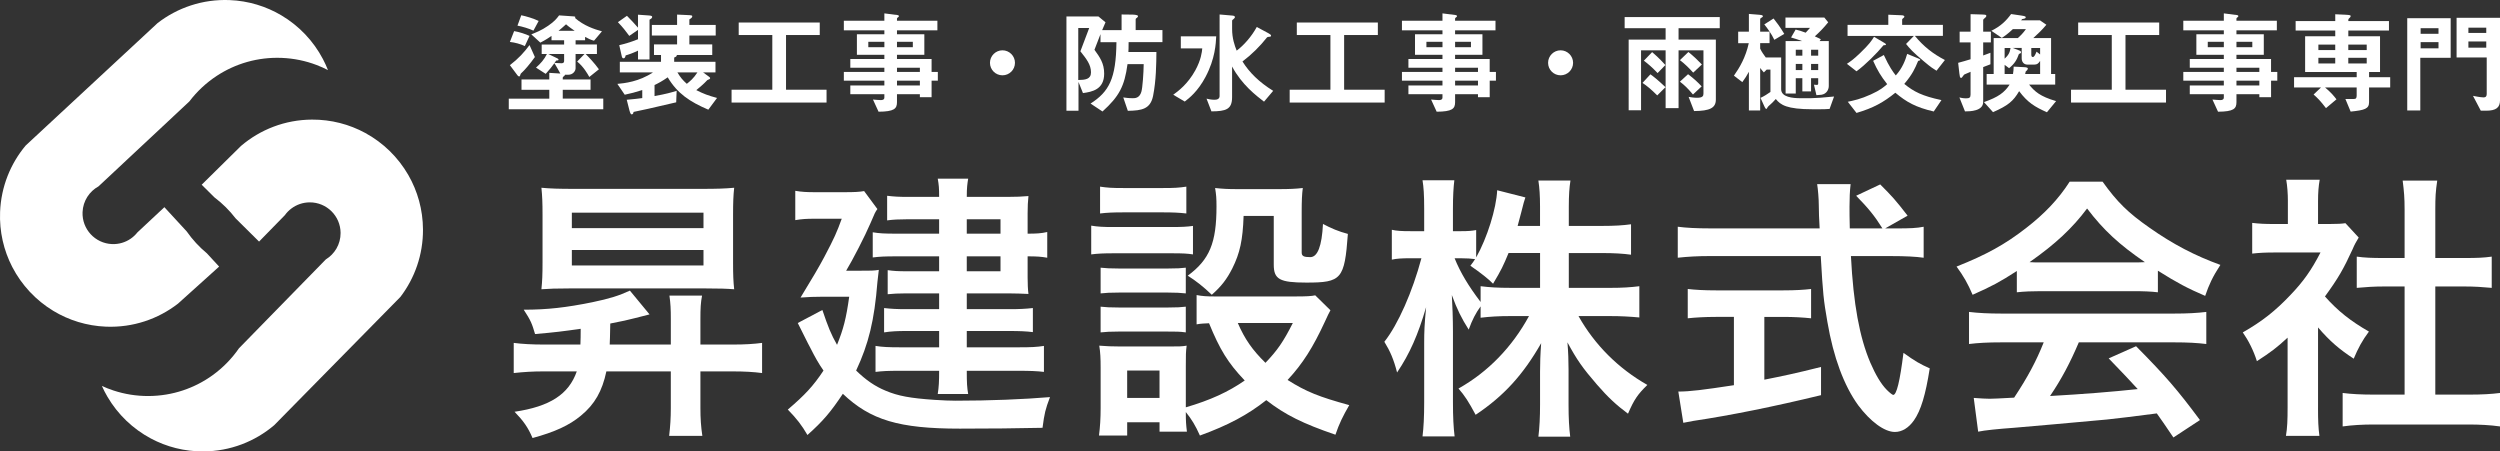
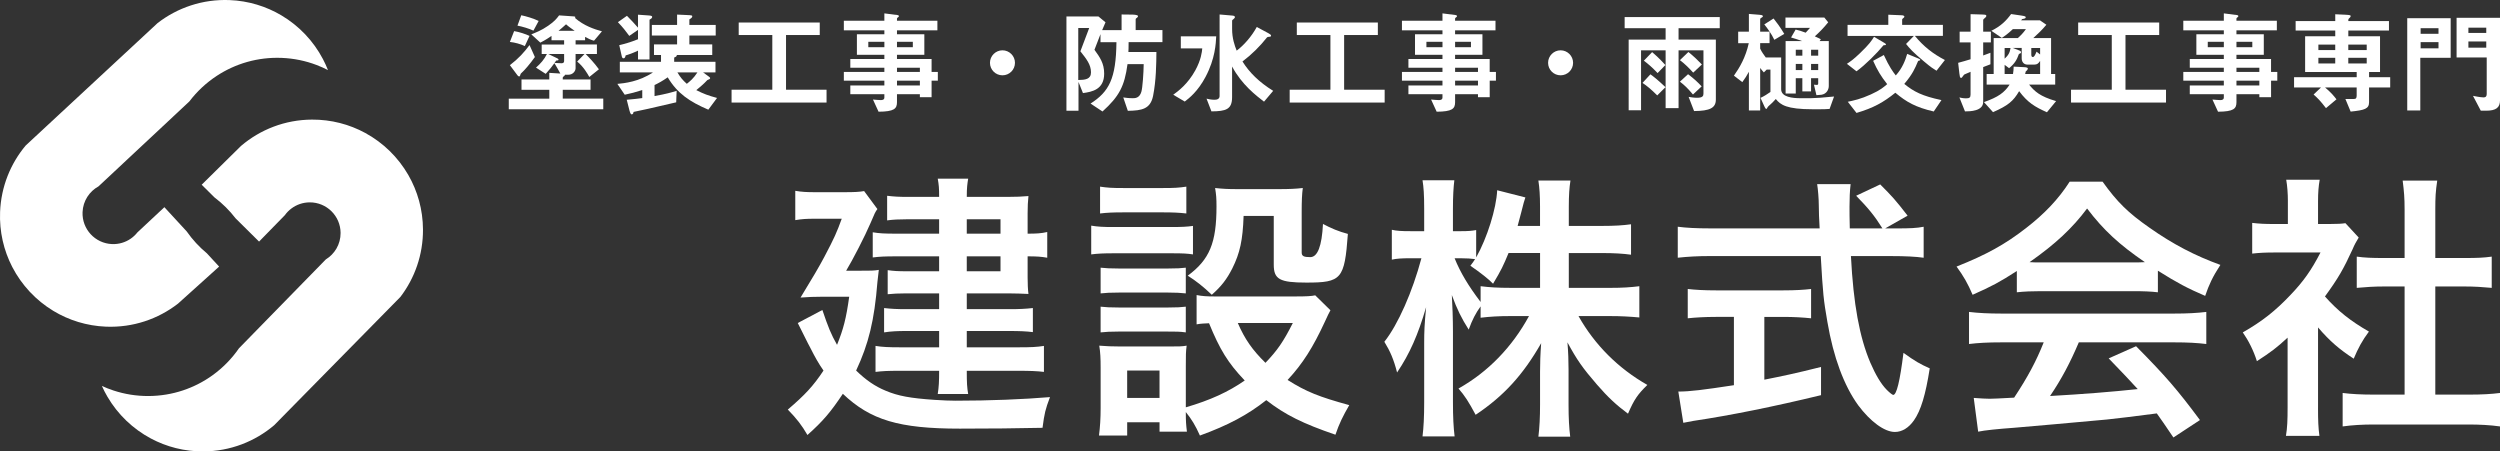
<svg xmlns="http://www.w3.org/2000/svg" id="_レイヤー_2" viewBox="0 0 1799.53 324.93">
  <rect x="0" y="0" width="1799.53" height="324.93" fill="#333333" stroke="none" />
  <defs>
    <style>.cls-1{fill:#fff;stroke-width:0px;}</style>
  </defs>
  <g id="_レイヤー_1-2">
    <path class="cls-1" d="M236.09,50.46c-2.66-1.38-5.41-2.61-8.24-3.68-7.82-2.98-16.25-4.76-25.08-5.11-17.25-.69-33.43,4.17-46.83,12.99h0c-7.55,4.97-14.21,11.2-19.67,18.39h0s-15.66,14.64-15.66,14.64l-29.51,27.58-2.13,2-18.07,16.89c-3.23,1.78-5.99,4.35-7.99,7.46-2.06,3.21-3.31,6.98-3.48,11.07-.49,12.22,9.01,22.51,21.23,23,4.94.2,9.57-1.24,13.36-3.83,1.85-1.27,3.52-2.82,4.91-4.59h0s19.4-18.14,19.4-18.14l16.07,17.44h0c4.12,5.9,9.02,11.21,14.55,15.79l3.81,4.14,4.97,5.39-20.82,18.76-8.75,7.88c-14.28,11.09-32.4,17.38-51.87,16.6-13.87-.56-26.77-4.64-37.86-11.34-12.59-7.61-22.86-18.59-29.61-31.65C2.71,180.31-.51,166.79.06,152.53c.73-18.24,7.55-34.8,18.43-47.79l14.67-13.62,17.08-15.85,52.77-48.98,10.39-9.65C127.69,5.57,145.8-.71,165.26.06c13.64.55,26.34,4.5,37.31,11.01,12.66,7.51,23.02,18.41,29.86,31.41,1.36,2.58,2.58,5.24,3.65,7.97Z" />
    <path class="cls-1" d="M73.31,277.79c2.72,1.25,5.52,2.36,8.4,3.3,7.95,2.62,16.45,4.02,25.28,3.97,17.26-.09,33.21-5.68,46.2-15.09h0c7.31-5.31,13.69-11.83,18.82-19.26h0s14.98-15.34,14.98-15.34l28.23-28.88,2.04-2.09,17.29-17.69c3.15-1.92,5.78-4.62,7.64-7.82,1.91-3.3,2.99-7.13,2.97-11.21-.06-12.23-10.02-22.08-22.25-22.02-4.95.03-9.5,1.67-13.18,4.43-1.8,1.35-3.39,2.97-4.7,4.81h0s-18.56,18.99-18.56,18.99l-16.85-16.69h0c-4.38-5.71-9.52-10.79-15.25-15.12l-3.99-3.96-5.21-5.16,19.95-19.68,8.39-8.27c13.76-11.72,31.58-18.83,51.06-18.93,13.88-.07,26.95,3.42,38.34,9.61,12.92,7.03,23.68,17.54,31.01,30.28,6.64,11.54,10.47,24.91,10.55,39.17.1,18.25-5.97,35.1-16.25,48.57l-14.04,14.27-16.34,16.61-50.5,51.32-9.94,10.11c-13.76,11.7-31.56,18.8-51.04,18.9-13.65.07-26.52-3.3-37.77-9.31-12.99-6.92-23.83-17.35-31.25-30.03-1.48-2.51-2.82-5.11-4.01-7.8Z" />
-     <path class="cls-1" d="M417.79,248.02q.2-4.78.2-11.35c-12.54,1.79-18.71,2.59-32.85,3.78-2.19-7.56-3.19-9.95-8.16-17.52,17.12,0,30.66-1.59,49.37-5.38,12.54-2.59,19.31-4.78,27.07-8.36l14.13,17.12q-2.99.8-10.15,2.59c-6.17,1.59-8.96,2.19-18.12,3.98-.2,9.56-.2,11.15-.4,15.13h43.99v-18.51c0-6.97-.2-11.15-1-16.72h23.49c-1,4.98-1.19,9.36-1.19,16.92v18.31h23.29c8.76,0,15.13-.4,21.1-1.19v21.7c-5.97-.8-12.74-1.19-21.3-1.19h-23.09v26.28c0,7.57.4,13.54,1.39,20.11h-23.89c.8-6.97,1.19-12.74,1.19-19.91v-26.48h-46.38c-2.99,14.13-8.36,23.69-18.31,31.85-8.36,6.97-18.71,11.74-34.84,16.12-3.18-7.57-6.57-12.34-12.94-18.91,25.48-3.78,39.02-12.54,44.79-29.06h-23.89c-7.56,0-14.33.4-21.5,1.19v-21.7c5.97.8,13.54,1.19,21.5,1.19h26.48ZM410.03,207.61c-9.36,0-15.13.2-20.31.6.6-5.97.8-10.35.8-19.51v-33.84c0-9.36-.2-13.54-.8-19.71,6.37.6,12.34.8,23.69.8h91.37c11.55,0,17.12-.2,23.69-.8-.6,5.57-.8,10.35-.8,19.71v33.84c0,9.36.2,13.93.8,19.51-5.18-.4-10.55-.6-20.7-.6h-97.74ZM411.62,164.21h94.76v-11.15h-94.76v11.15ZM411.62,191.09h94.76v-11.15h-94.76v11.15Z" />
    <path class="cls-1" d="M618.25,194.87c8.96,0,10.55,0,14.33-.6-.4,3.58-.6,5.18-1,8.76-2.19,27.67-6.37,44.59-15.33,63.7,6.97,6.77,13.54,11.35,21.3,14.53,8.96,3.78,17.72,5.38,35.24,6.57,5.18.4,12.14.6,15.13.6,24.29,0,48.97-1,67.88-2.59-3.38,8.96-3.98,11.55-5.38,22.1-18.71.4-37.82.6-59.52.6-43.8,0-64.3-6.17-84.21-25.08-8.76,13.14-14.13,19.51-25.48,29.66-4.18-7.17-7.56-11.55-14.13-18.31,12.34-10.55,18.31-16.92,25.68-28.07-3.58-5.18-6.17-9.75-9.56-16.52-.4-.8-2.19-3.98-4.58-8.96-.99-1.79-2.39-4.98-4.38-8.76l17.72-9.36c4.18,12.34,6.17,17.32,10.55,25.08,4.58-11.35,6.57-18.91,8.76-34.64h-18.91c-5.57,0-11.35.2-16.12.6q12.34-20.11,17.12-29.26c7.37-13.93,8.96-17.72,12.54-27.47h-19.91c-5.37,0-8.76.2-13.54,1v-21.1c4.58.8,8.36.99,14.13.99h21.1c7.56,0,10.95-.2,14.33-.8l9.56,12.94c-1.59,2.19-1.79,2.59-4.98,10.15-3.98,9.36-12.94,26.68-17.52,34.24h9.16ZM675.99,157.84h-23.29c-5.37,0-9.95.2-14.13.8v-17.72c4.98.6,8.36.8,15.33.8h22.1c0-6.37-.2-8.56-1-13.14h21.9c-.6,3.78-1,6.37-1,13.14h29.26c6.17,0,10.75-.2,15.13-.6-.4,3.78-.6,7.57-.6,12.54v14.53c6.37,0,9.75-.2,14.13-1.19v18.51c-4.38-.8-7.76-1-14.13-1v15.13c0,4.58.2,8.96.6,11.94-5.18-.2-8.76-.4-13.93-.4h-30.46v11.35h30.86c6.97,0,11.15-.2,16.72-.8v17.32c-4.78-.6-9.75-.8-16.92-.8h-30.66v11.74h37.82c8.36,0,12.74-.2,17.72-1v18.71c-4.78-.6-10.35-.8-17.72-.8h-37.82c0,8.96.2,11.94,1,16.72h-21.9c.8-5.18,1-8.96,1-16.72h-28.67c-8.36,0-12.14.2-17.12.8v-18.71c4.58.8,9.95,1,17.32,1h28.47v-11.74h-23.69c-5.97,0-10.95.2-15.93,1v-17.52c5.18.6,9.36.8,15.93.8h23.69v-11.35h-24.29c-5.37,0-8.36.2-12.74.6v-17.32c4.18.6,7.17.8,13.93.8h23.09v-10.75h-30.66c-8.56,0-12.14.2-17.12.8v-18.12c4.98.8,7.76,1,17.92,1h29.86v-10.35ZM720.18,168.19v-10.35h-24.29v10.35h24.29ZM695.89,195.27h24.29v-10.75h-24.29v10.75Z" />
    <path class="cls-1" d="M785.47,162.42c4.78.8,8.56,1,16.12,1h41.01c8.36,0,11.74-.2,16.12-.8v20.5c-4.18-.6-6.77-.8-15.13-.8h-42c-7.17,0-11.35.2-16.12.8v-20.7ZM957.67,223.34q-1.19,1.99-3.98,8.16c-8.56,18.51-15.93,30.26-26.87,42,13.54,8.56,22.69,12.14,44.39,18.11-4.58,7.96-7.17,13.14-9.95,21.3-23.29-7.96-36.23-14.33-49.77-24.88-13.34,10.55-27.47,18.11-47.78,25.48-3.18-7.17-5.97-11.74-10.15-16.92,0,6.77.2,9.16.8,14.13h-19.71v-6.77h-23.29v9.56h-20.3c.8-6.17,1.19-12.54,1.19-19.71v-29.26c0-6.37-.2-10.95-.99-15.73,4.98.4,9.16.6,15.33.6h34.24c7.76,0,9.95,0,13.34-.6-.6,4.38-.6,6.97-.6,14.53v29.86c17.72-5.18,30.66-11.15,42.4-19.31-12.14-12.74-17.92-22.3-25.68-41.21-3.98.2-5.77.2-8.96.8v-21.1c3.98.8,7.56,1,12.74,1h58.72c7.56,0,11.15-.2,13.93-.8l10.95,10.75ZM791.84,134.35c5.38.8,8.56,1,16.72,1h28.67c8.16,0,11.35-.2,16.72-1v19.31c-5.37-.6-9.56-.8-16.72-.8h-28.67c-7.17,0-11.74.2-16.72.8v-19.31ZM792.24,192.68c3.78.4,6.77.6,13.14.6h35.43c6.57,0,9.16-.2,12.74-.6v18.51c-4.38-.4-6.77-.6-12.74-.6h-35.43c-6.37,0-9.16.2-13.14.6v-18.51ZM792.24,220.75c3.78.4,6.77.6,13.14.6h35.43c6.57,0,9.16-.2,12.74-.6v18.51c-4.58-.6-6.57-.6-13.14-.6h-35.24c-6.17,0-8.76.2-12.94.6v-18.51ZM811.35,286.44h23.29v-19.71h-23.29v19.71ZM895.16,155.45c-.6,17.32-2.59,26.68-8.16,37.82-3.98,7.76-7.76,12.74-14.73,18.91-5.77-5.57-11.55-10.15-17.32-13.74,15.73-11.55,20.7-23.69,20.7-49.77,0-6.17-.2-8.16-.99-13.34,5.18.6,9.56.8,15.73.8h30.46c6.97,0,11.74-.2,16.92-.8-.6,4.38-.8,9.56-.8,16.92v29.46c0,2.59,1.39,3.38,6.17,3.38q7.96,0,9.16-23.89c5.97,3.18,11.15,5.37,17.92,7.17-2.39,32.65-4.58,35.04-29.86,35.04-19.31,0-23.49-2.39-23.49-12.94v-35.04h-21.7ZM890.98,232.49c4.98,11.55,10.55,19.51,19.91,28.67,8.56-8.96,12.74-14.93,19.71-28.67h-39.61Z" />
    <path class="cls-1" d="M1129.26,207.21h29.46c9.16,0,14.93-.4,21.3-1.19v22.49c-6.57-.6-12.94-1-21.5-1h-22.3c11.74,20.9,28.87,37.82,49.57,49.57-6.97,6.77-9.56,10.55-13.93,20.7-8.36-6.17-14.53-11.94-22.3-20.9-10.35-11.94-14.53-17.92-21.3-30.46.6,6.77.8,13.93.8,19.71v25.08c0,9.76.4,16.72,1.19,23.09h-22.89c.8-6.57,1.19-13.93,1.19-23.09v-23.69c0-5.57.2-12.74.8-20.5-12.94,22.69-26.87,38.02-47.18,51.56-4.98-9.36-7.96-13.93-12.34-18.91,21.3-11.94,38.62-29.86,50.76-52.16h-13.14c-8.76,0-15.13.4-21.7,1.19v-8.16c-3.58,4.98-5.97,9.56-8.56,16.72-5.18-8.16-8.36-14.53-12.14-24.88.4,6.57.8,17.52.8,26.28v50.96c0,10.55.4,18.11,1.19,24.49h-23.09c.8-6.57,1.19-14.13,1.19-24.49v-42.8c0-7.96.2-13.14,1.39-25.68-5.77,19.71-11.74,33.44-20.9,46.98-2.39-9.36-4.98-15.33-9.16-22.1,9.95-12.54,20.31-36.23,26.68-60.12h-7.96c-5.97,0-9.75.2-13.34,1v-21.5c3.38.8,6.97,1,13.34,1h9.95v-16.12c0-10.35-.4-15.53-1.19-20.5h22.89c-.6,5.18-1,11.15-1,20.5v16.12h5.97c4.98,0,7.37-.2,10.75-.8v19.71c7.96-14.13,14.53-35.23,15.13-48.37l20.3,5.18c-.8,2.19-1.39,4.38-2.99,10.75-1.19,4.58-1.59,5.97-2.59,9.76h16.12v-13.74c0-8.36-.4-13.74-1.19-18.91h23.09c-.8,4.98-1.19,10.55-1.19,18.91v13.74h23.49c9.75,0,15.53-.4,21.3-1.19v21.9c-5.77-.8-12.34-1.19-21.3-1.19h-23.49v25.08ZM1085.87,182.13c-3.78,9.16-5.18,12.14-11.15,22.1q-4.78-4.98-16.32-12.94c1.79-2.39,2.39-3.18,3.38-4.78-2.79-.4-6.17-.6-9.75-.6h-4.98c4.18,10.35,9.95,19.91,18.71,31.45v-11.35c6.37.8,12.14,1.19,21.7,1.19h21.1v-25.08h-22.69Z" />
    <path class="cls-1" d="M1365.36,164.41c9.36,0,14.33-.2,19.31-1.19v22.3c-5.57-.8-13.34-1.19-23.29-1.19h-29.06c1.79,34.64,6.17,58.33,13.93,76.64,3.78,8.76,7.76,15.53,11.94,19.71,1.99,1.99,3.98,3.58,4.58,3.58,2.39,0,4.78-9.56,7.37-30.26,8.36,5.97,11.74,7.96,18.91,11.15-2.99,19.11-6.37,30.26-11.35,37.42-3.78,5.37-8.56,8.36-13.74,8.36-7.57,0-17.72-7.56-26.48-19.31-10.15-14.13-17.72-34.24-22.1-59.92-2.79-16.12-3.18-19.71-4.78-47.38h-79.63c-8.76,0-15.93.4-23.29,1.19v-22.3c6.17.8,13.54,1.19,23.29,1.19h78.83q-.6-10.35-.6-16.32c0-4.98-.6-11.94-1.19-15.53h24.09c-.6,4.98-.8,10.35-.8,16.12,0,3.38,0,9.16.2,15.73h23.49c-5.57-8.96-10.15-14.53-18.91-23.49l17.32-8.16c8.56,8.56,10.95,11.15,19.71,22.49l-16.12,9.16h8.36ZM1234.97,228.11c-7.57,0-14.53.4-20.11,1v-21.1c4.98.6,11.74,1,20.5,1h48.17c8.76,0,15.13-.4,20.11-1v21.1c-5.77-.6-12.34-1-19.91-1h-13.74v45.19c13.93-2.79,21.7-4.38,40.81-9.16v20.3c-33.64,8.16-65.1,14.53-91.77,18.51-1.79.4-3.98.8-7.37,1.39l-3.58-22.49c8.36,0,17.72-1.19,40.01-4.58v-49.17h-13.14Z" />
    <path class="cls-1" d="M1451.75,195.07c-12.34,7.96-17.92,10.95-31.85,17.12-3.38-7.96-6.57-13.54-11.55-20.31,21.5-8.56,34.84-15.92,49.97-27.67,13.14-10.15,23.29-20.7,31.45-33.44h23.69c10.55,14.73,18.51,22.49,33.64,33.04,16.92,11.95,33.04,20.31,51.16,26.87-5.57,8.56-8.16,14.13-10.95,22.3-12.54-5.38-20.11-9.36-34.04-18.12v15.53c-5.18-.6-10.35-.8-17.92-.8h-66.49c-5.77,0-11.74.2-17.12.8v-15.33ZM1440.81,246.43c-10.15,0-16.92.4-23.49,1.19v-23.09c6.57.8,14.13,1.19,23.49,1.19h124.02c9.75,0,16.72-.4,23.29-1.19v23.09c-6.57-.8-13.34-1.19-23.29-1.19h-68.48c-6.17,14.53-12.34,26.28-20.7,38.62q35.24-1.99,63.1-4.98c-6.37-6.97-9.75-10.55-20.9-22.1l19.71-8.76c21.3,21.5,29.86,31.45,45.99,53.15l-19.11,12.54c-6.57-9.76-8.56-12.54-11.94-17.32-16.52,2.19-28.47,3.58-35.83,4.38-19.71,1.79-59.12,5.37-67.09,5.97-11.15.8-21.1,1.79-25.68,2.79l-3.18-24.29c5.37.4,8.76.6,11.55.6,1.39,0,7.37-.2,17.52-.8,9.76-14.73,15.93-26.28,21.3-39.81h-30.26ZM1535.16,188.9c3.18,0,4.98,0,8.76-.2-18.31-12.54-29.66-22.89-41.61-38.62-10.55,14.13-22.89,25.68-41.41,38.62,3.38.2,4.58.2,8.16.2h66.09Z" />
    <path class="cls-1" d="M1668.54,293.41c0,9.36.2,14.33,1,20.31h-24.09c1-5.97,1.19-11.35,1.19-20.7v-49.97c-7.76,7.17-11.94,10.35-22.1,16.92-2.39-7.56-5.97-14.73-10.15-20.7,13.93-7.96,23.49-15.53,34.24-26.87,9.36-9.76,15.13-17.92,21.7-30.66h-32.45c-7.17,0-11.35.2-16.72.8v-22.1c4.98.6,9.16.8,15.73.8h9.95v-16.72c0-5.18-.4-10.55-1.19-15.13h24.09c-.8,4.58-1.19,8.96-1.19,15.53v16.32h8.16c6.17,0,8.96-.2,11.55-.6l9.56,10.35c-1.79,2.99-2.99,4.98-4.38,8.36-6.57,14.33-10.35,20.9-19.91,34.04,9.36,10.55,18.51,17.72,31.65,25.28-4.78,6.37-7.76,11.94-10.95,19.51-10.35-6.77-17.12-12.54-25.68-22.49v57.73ZM1752.95,284.05h23.89c9.95,0,16.52-.4,22.69-1.19v24.09c-6.97-1-14.73-1.39-22.69-1.39h-68.08c-7.96,0-15.53.4-22.49,1.39v-24.09c6.37.8,13.34,1.19,22.89,1.19h21.7v-77.84h-14.93c-6.77,0-13.14.4-19.51,1v-22.49c5.77.8,10.95,1,19.51,1h14.93v-35.04c0-8.16-.4-12.94-1.39-20.7h24.88c-1.19,7.96-1.39,12.14-1.39,20.7v35.04h21.1c8.96,0,13.93-.2,19.51-1v22.49c-6.37-.6-12.54-1-19.51-1h-21.1v77.84Z" />
    <path class="cls-1" d="M366.22,78.64v-7.63h29.17v-6.35h-20.01v-7.47h20.01v-4.74l7.95.48c-1.04-1.85-3.21-5.87-4.26-7.47-1.53,2.17-3.7,4.9-6.27,7.71l-6.99-4.5c3.21-2.81,5.95-5.87,7.87-9.8h-3.78v-6.83h16.15v-3.05h-9.08v-3.13c-1.53,1.04-4.34,2.97-8.03,4.82l-6.51-5.95c3.13-1.29,7.15-2.73,12.13-6.19,4.58-3.13,6.11-5.14,7.87-7.47l10.36.72c.24,0,1.37.08,1.37.56,0,.24-.24.4-.32.56,6.51,5.7,13.98,8.12,19.44,9.64l-5.71,6.75c-2.09-.48-4.18-1.53-6.43-2.73v2.41h-6.83v3.05h15.35v6.83h-8.12c2.09,2.09,6.19,6.35,9.56,11.01l-6.91,5.54c-1.21-2.17-4.18-7.47-8.76-11.09l5.3-5.46h-6.43v10.28c0,2.01-1.93,4.66-5.22,4.66h-2.41c0,.24-.16.48-.4.72-.8.64-1.21,1.04-1.21,1.37v1.29h20.01v7.47h-20.01v6.35h29.17v7.63h-68.06ZM377.79,33.16c-3.29-1.53-7.07-2.57-10.77-2.97l3.05-7.79c3.62.56,8.44,2.17,11.09,3.45l-3.38,7.31ZM376.18,51.72c-1.29,1.21-1.45,1.37-1.53,1.85-.32.96-.4,1.45-.96,1.45-.48,0-.96-.48-1.21-.8l-5.46-7.31c6.19-4.74,10.2-9.16,14.14-14.46l3.86,8.6c-3.54,5.06-7.79,9.8-8.84,10.69ZM383.97,22.07c-3.05-1.53-8.12-2.97-11.49-3.62l2.73-7.47c3.46.72,8.76,2.25,12.53,4.1l-3.78,6.99ZM406.07,38.87h-11.41l6.51,3.13c.4.16.88.64.88.96,0,.56-.72.56-1.69.64-.32.48-.72,1.04-1.21,1.69,3.05.16,4.42.24,4.9.24.64,0,2.01,0,2.01-1.69v-4.98ZM407.44,17.49c-2.25,2.09-4.18,3.7-5.38,4.66h11.57c-1.85-1.29-4.26-2.89-6.19-4.66Z" />
    <path class="cls-1" d="M509.88,78.96c-13.5-5.79-22.26-11.65-29.25-23.3-3.78,2.65-6.75,4.26-9.48,5.54v7.95c8.44-1.53,12.05-2.57,15.91-3.78l-.32,8.28c-19.04,4.5-23.78,5.46-30.69,6.91-.16.8-.32,1.77-1.37,1.77-.8,0-1.29-1.69-1.53-2.57l-2.01-7.95c5.06-.4,8.68-.88,11.17-1.21v-5.79c-4.66,1.53-8.12,2.41-12.62,3.37l-5.3-7.79c5.06-.48,15.51-1.53,25.63-8.28h-23.86v-7.63h29.65v-4.9h-5.06v-7.63h16.63v-6.35h-18.16v-7.63h18.16v-7.47l6.99.32c3.62.16,3.94.24,3.94.96,0,.8-.88,1.45-2.09,2.17v4.02h18.96v7.63h-18.96v6.35h16.47v7.63h-25.55c.08.56.08,1.12-1.85,1.85v3.05h29.73v7.63h-8.92l4.18,3.05c.48.4.88.64.88,1.12,0,.56-.56.8-2.01,1.37-2.81,3.05-6.03,5.62-7.95,7.23,5.22,2.65,8.68,3.94,14.94,5.62l-6.27,8.44ZM467.53,14.2v28.6h-8.28v-6.35c-4.1,1.93-6.67,2.81-8.92,3.45-.24,1.37-.64,2.09-1.61,2.09-.72,0-1.04-.88-1.21-1.69l-1.77-7.79c3.62-.88,7.47-1.85,13.5-4.26v-6.75l-6.27,4.34c-2.65-3.62-4.66-6.19-8.2-9.88l6.51-4.58c2.81,2.81,5.22,5.38,7.95,8.52v-9.32l6.83.48c2.25.16,3.37.24,3.37,1.12,0,.8-.56,1.21-1.93,2.01ZM487.62,52.13c2.17,3.62,3.78,5.54,6.75,8.2,2.17-1.69,4.98-4.02,7.63-8.2h-14.38Z" />
    <path class="cls-1" d="M526.59,73.82v-9.24h29.33V25.21h-24.19v-9h58.33v9h-24.27v39.37h29.17v9.24h-68.38Z" />
    <path class="cls-1" d="M670.57,58.07v11.89h-8.44v-2.17h-16.47v5.79c0,4.66-2.01,6.75-13.26,6.83l-4.02-8.76c2.09.16,4.34.4,5.71.4,1.29,0,2.49-.4,2.49-1.85v-2.41h-24.51v-6.27h24.51v-3.45h-29.17v-6.27h29.17v-3.05h-24.51v-6.27h24.51v-3.05h-19.77v-14.78h19.77v-2.81h-29.17v-6.91h29.17v-5.3l9.48,1.21c.4.08.96.24.96.72s-.16.56-.88,1.12c-.16.08-.48.32-.48.72v1.53h29.09v6.91h-29.09v2.81h19.69v14.78h-19.69v3.05h24.91v9.32h4.5v6.27h-4.5ZM636.59,30.11h-11.57v3.86h11.57v-3.86ZM657.07,30.11h-11.41v3.86h11.41v-3.86ZM662.14,48.75h-16.47v3.05h16.47v-3.05ZM662.14,58.07h-16.47v3.45h16.47v-3.45Z" />
    <path class="cls-1" d="M721.59,54.21c-4.98,0-9-4.02-9-9s4.1-9,9-9,9,4.02,9,9-4.02,9-9,9Z" />
    <path class="cls-1" d="M812.39,30.35c0,3.86-.08,5.62-.16,7.07h20.17c-.08,8.36-.16,20.41-2.41,31.66-1.93,9.4-8.03,10.53-18.16,10.69l-3.29-9.64c1.28.16,3.62.56,6.83.56,1.61,0,4.82,0,6.19-4.58.88-2.81,1.61-13.82,1.69-19.93h-11.65c-2.17,15.91-5.95,23.14-18,34.07l-8.6-5.7c13.34-8.6,18.32-17.84,18.64-44.19h-11.49v-5.78c-1.69,4.5-1.93,5.14-4.34,11.25,3.94,5.46,6.99,9.72,6.99,17.19,0,11.41-8.68,13.1-15.27,13.98l-3.21-8.03v20.73h-8.68V11.87h23.06l5.06,4.18c-1.13,2.49-1.29,2.89-2.41,5.62h13.98v-11.25l6.67.08c1.37,0,5.14,0,5.14,1.12,0,.4-.08.72-.88,1.29-.8.48-.8.8-.8,1.12v7.63h19.28v8.68h-24.35ZM777.67,36.94l6.35-16.79h-7.87v37.44c4.98-.08,9.16-.48,9.16-5.54,0-5.46-3.21-9.56-7.63-15.11Z" />
    <path class="cls-1" d="M867.82,55.26c-5.62,10.61-11.89,15.43-15.03,17.84l-8.28-4.9c3.45-2.49,10.45-7.63,15.91-17.6,4.1-7.55,4.74-13.02,4.98-15.75h-15.43v-8.68h25.47c-.24,5.06-.72,16.07-7.63,29.09ZM909.85,73.18c-5.62-4.34-15.99-12.21-22.98-25.31v22.1c0,8.84-4.5,10.12-14.86,10.2l-3.54-9.16c1.29.32,3.37.8,5.79.8,1.93,0,3.62-.64,3.62-2.73V10.42l8.36.72c1.85.16,2.65.24,2.65,1.21,0,.48-.24.64-.96,1.37-.8.64-1.04.8-1.04,1.12v6.11c0,6.59,1.77,11.73,3.29,15.51,5.14-3.86,10.69-10.12,14.46-17.03l7.95,4.26c1.61.88,2.33,1.37,2.33,2.01s-.64.72-.8.72c-1.53.16-1.69.16-2.09.48-5.22,6.59-11.01,12.29-17.68,17.36,4.98,7.95,11.97,14.86,22.1,21.13l-6.59,7.79Z" />
    <path class="cls-1" d="M928.32,73.82v-9.24h29.33V25.21h-24.19v-9h58.33v9h-24.27v39.37h29.17v9.24h-68.38Z" />
    <path class="cls-1" d="M1072.31,58.07v11.89h-8.44v-2.17h-16.47v5.79c0,4.66-2.01,6.75-13.26,6.83l-4.02-8.76c2.09.16,4.34.4,5.7.4,1.29,0,2.49-.4,2.49-1.85v-2.41h-24.51v-6.27h24.51v-3.45h-29.17v-6.27h29.17v-3.05h-24.51v-6.27h24.51v-3.05h-19.77v-14.78h19.77v-2.81h-29.17v-6.91h29.17v-5.3l9.48,1.21c.4.08.96.24.96.72s-.16.56-.88,1.12c-.16.08-.48.32-.48.72v1.53h29.09v6.91h-29.09v2.81h19.69v14.78h-19.69v3.05h24.91v9.32h4.5v6.27h-4.5ZM1038.32,30.11h-11.57v3.86h11.57v-3.86ZM1058.81,30.11h-11.41v3.86h11.41v-3.86ZM1063.87,48.75h-16.47v3.05h16.47v-3.05ZM1063.87,58.07h-16.47v3.45h16.47v-3.45Z" />
    <path class="cls-1" d="M1123.33,54.21c-4.98,0-9-4.02-9-9s4.1-9,9-9,9,4.02,9,9-4.02,9-9,9Z" />
    <path class="cls-1" d="M1208.25,20.31v8.2h26.84v43.15c0,6.03-4.26,8.2-15.67,8.28l-3.94-10.2c1.37.24,3.86.64,6.03.64,4.18,0,4.66-1.37,4.66-3.05v-31.1h-17.92v41.62h-9.32v-41.62h-17.68v43.15h-8.92V28.5h26.6v-8.2h-29.49v-8.03h68.46v8.03h-29.65ZM1198.85,62.73l-5.95,5.95c-4.5-4.5-7.47-6.91-10.61-9l5.7-6.19c2.01,1.45,4.82,3.54,10.85,9.24ZM1198.77,46.82l-5.62,5.79c-3.78-4.02-6.67-6.51-9.88-8.92l5.95-6.19c1.77,1.53,4.58,3.86,9.56,9.32ZM1218.78,52.29c-2.89-3.21-5.86-6.19-9.56-9l6.11-5.87c3.86,3.13,6.99,6.11,9.72,9l-6.27,5.87ZM1218.62,68.03c-3.94-4.66-6.03-6.67-9.4-9.24l5.86-5.38c4.18,3.13,6.91,5.71,9.8,8.76l-6.27,5.87Z" />
    <path class="cls-1" d="M1316.96,78.4c-2.49.24-5.06.24-7.55.24h-4.74c-18.56,0-23.06-3.13-26.43-7.39-1.69,1.93-3.13,3.29-3.54,3.62-1.85,1.61-2.01,1.85-2.25,2.17-.64,1.12-.72,1.37-1.04,1.37-.56,0-1.04-1.12-1.37-1.77l-2.81-6.19c2.65-1.21,5.22-2.89,7.15-4.26v-16.07h-2.73l-2.01,2.01c-.72-.8-2.09-2.41-2.65-3.21v30.61h-8.12v-27.88c-1.61,3.05-2.49,4.34-4.74,7.47l-6.03-4.66c4.1-5.79,8.44-13.18,10.69-23.38h-7.63v-8.28h7.71v-12.78l7.87.64c.88.08,2.17.16,2.17,1.04,0,.48-.08.48-1.12,1.12-.56.32-.8.56-.8,1.12v8.84h6.75v8.28h-6.75v3.94c1.12,2.49,2.97,4.9,4.02,6.35h11.09v22.9c0,5.78,8.6,6.43,13.74,6.43h7.55c2.81,0,10.12-.48,16.79-1.21l-3.21,8.92ZM1277.19,28.66c-2.09-4.42-4.98-8.28-7.23-11.09l6.67-4.26c1.53,1.85,4.98,6.43,7.71,11.09l-7.15,4.26ZM1311.18,68.19c-1.04.16-2.89.24-3.7.32l-1.77-7.55c.72.08,1.37.16,2.01.16.48,0,1.04-.08,1.04-1.04v-3.78h-5.14v9.48h-6.27v-9.48h-4.74v11.01h-7.31V29.55h11.89c-3.7-1.29-5.71-1.93-7.96-2.57l3.29-5.7c2.17.48,4.26,1.12,7.23,2.25,1.29-1.37,1.77-1.85,3.13-3.46h-17.68v-7.47h27.96l2.81,3.45c-3.45,4.26-6.35,7.15-9.64,10.12,2.89,1.29,3.62,1.69,4.34,2.09l-.88,1.29h6.59v32.38c0,2.41-1.45,5.62-5.22,6.27ZM1297.36,35.81h-4.74v4.26h4.74v-4.26ZM1297.36,46.02h-4.74v4.42h4.74v-4.42ZM1308.77,35.81h-5.14v4.26h5.14v-4.26ZM1308.77,46.02h-5.14v4.42h5.14v-4.42Z" />
    <path class="cls-1" d="M1356.33,32.52c-.4,0-.48,0-.64.16-4.66,5.62-12.86,13.9-19.36,18.64l-6.91-5.38c2.65-1.77,4.42-2.89,9.48-7.71,6.75-6.51,8.2-8.76,10.04-11.73l7.39,4.34c.88.48,1.21.88,1.21,1.12,0,.56-.56.56-1.21.56ZM1393.94,50.92c-2.33-1.45-3.86-2.33-9-6.67-8.28-6.91-10.2-9.24-12.94-12.61l5.62-5.79h-47.73v-7.95h29.33v-7.31l9.72.4c.48,0,1.85.16,1.85,1.04,0,.4-.56.8-.72.96-.16.08-.88.64-.88,1.12v3.78h29.33v7.95h-20.17c6.27,7.63,13.1,12.94,21.61,17.36l-6.03,7.71ZM1391.93,80.25c-13.1-3.05-19.69-6.83-27.64-13.5-8.44,6.83-15.67,10.93-27.96,14.54l-6.27-8.03c4.42-.96,9.24-1.93,16.63-5.3,6.91-3.13,9.16-5.22,11.73-7.39-4.5-5.71-7.07-9.96-10.12-16.79l7.71-4.18c3.94,8.6,6.59,12.13,8.6,14.7,4.74-5.22,6.91-11.01,8.2-15.51l8.03,3.29c.72.32,1.37.64,1.37,1.04s-.32.48-.72.48c-.72.16-.8.16-1.21,1.21-1.69,4.02-3.53,8.52-9.56,15.59,6.91,5.62,12.86,8.68,26.76,11.65l-5.54,8.2Z" />
    <path class="cls-1" d="M1409.52,45.22c3.05-.8,5.79-1.61,8.92-2.57v-12.13h-7.87v-7.71h7.87v-12.61l7.96.24c2.97.08,3.37.24,3.37.96,0,.56-.32.88-.64,1.21-.48.4-1.61,1.37-1.61,1.69v8.52h5.54v7.71h-5.54v9.4c1.45-.48,2.17-.8,5.22-1.93v8.28c-2.49.96-2.81,1.12-5.22,2.01v25.07c0,6.67-9.48,6.83-13.1,6.83l-4.02-10.04c1.04.24,2.65.64,4.82.64,2.41,0,3.21-.56,3.21-2.73v-16.39c-.48.24-4.26,1.85-4.42,1.93-.32.16-.48.48-.8.88-.8,1.12-1.13,1.61-1.61,1.61-.88,0-.96-1.37-1.21-3.13l-.88-7.71ZM1428.08,73.5c10.28-3.62,14.7-6.83,18.48-12.61h-16.55v-7.63h5.06v-25.87h17.44c1.61-1.45,3.7-3.45,5.79-6.43h-9.4c-3.86,3.62-6.03,5.06-7.95,6.35l-7.55-5.14c6.83-3.37,10.61-7.15,14.22-12.05l7.63,1.12c2.65.4,2.89.72,2.89,1.21,0,.8-.72.96-2.57,1.29l-.72.88h13.5l4.66,3.21c-3.29,3.94-6.11,6.51-9.4,9.56h12.78v25.87h2.97v7.63h-18.8c4.02,4.98,7.87,8.52,19.44,11.89l-6.59,8.03c-8.68-3.86-13.9-6.99-20.01-15.19-4.26,7.31-8.03,10.37-18.8,15.11l-6.51-7.23ZM1442.95,53.25h6.03c.32-1.69.4-3.37.48-5.3l7.47.4c.72,0,2.73.16,2.73.96,0,.88-.96,1.69-1.53,2.17-.24.96-.24,1.04-.4,1.77h10.77v-9.4c-1.29,1.85-2.09,2.65-4.18,2.65h-4.98c-2.49,0-4.1-1.85-4.1-4.5v-7.47h-6.43l4.82,1.85c1.13.4,1.13,1.12,1.13,1.29,0,.56-.48.8-1.53,1.21-1.45,4.34-3.45,7.31-7.07,10.2l-3.21-2.41v6.59ZM1442.95,34.53v7.71c2.73-2.41,3.86-4.66,4.26-7.71h-4.26ZM1468.5,39.19v-4.66h-6.35v4.58c0,.88.08,1.93,1.12,1.93s1.85-1.85,2.65-3.86l2.57,2.01Z" />
    <path class="cls-1" d="M1490.75,73.82v-9.24h29.33V25.21h-24.19v-9h58.33v9h-24.27v39.37h29.17v9.24h-68.38Z" />
    <path class="cls-1" d="M1634.74,58.07v11.89h-8.44v-2.17h-16.47v5.79c0,4.66-2.01,6.75-13.26,6.83l-4.02-8.76c2.09.16,4.34.4,5.7.4,1.29,0,2.49-.4,2.49-1.85v-2.41h-24.51v-6.27h24.51v-3.45h-29.17v-6.27h29.17v-3.05h-24.51v-6.27h24.51v-3.05h-19.77v-14.78h19.77v-2.81h-29.17v-6.91h29.17v-5.3l9.48,1.21c.4.08.96.24.96.72s-.16.56-.88,1.12c-.16.08-.48.32-.48.72v1.53h29.09v6.91h-29.09v2.81h19.69v14.78h-19.69v3.05h24.91v9.32h4.5v6.27h-4.5ZM1600.75,30.11h-11.57v3.86h11.57v-3.86ZM1621.24,30.11h-11.41v3.86h11.41v-3.86ZM1626.3,48.75h-16.47v3.05h16.47v-3.05ZM1626.3,58.07h-16.47v3.45h16.47v-3.45Z" />
-     <path class="cls-1" d="M1705.28,62.97v10.61c0,4.74-3.13,5.71-13.26,6.75l-3.78-9.08h6.03c1.53,0,2.09-.56,2.09-2.49v-5.79h-22.74c4.5,3.78,6.59,6.43,8.2,8.52l-7.55,6.35c-4.1-5.38-6.27-7.47-8.92-9.8l5.3-5.06h-19.36v-7.39h45.08v-3.78h-37.12v-25.71h21.69v-4.1h-28.52v-6.83h28.52v-4.9l7.15.32c3.94.16,3.94.56,3.94.96,0,.48-.24.88-.8,1.37-.88.72-.88.88-.88,2.25h29.25v6.83h-29.25v4.1h22.82v25.71h-7.87v3.78h15.19v7.39h-15.19ZM1680.93,32.12h-12.13v3.94h12.13v-3.94ZM1680.93,41.6h-12.13v4.1h12.13v-4.1ZM1703.59,32.12h-13.26v3.94h13.26v-3.94ZM1703.59,41.6h-13.26v4.1h13.26v-4.1Z" />
+     <path class="cls-1" d="M1705.28,62.97v10.61c0,4.74-3.13,5.71-13.26,6.75l-3.78-9.08h6.03c1.53,0,2.09-.56,2.09-2.49v-5.79h-22.74c4.5,3.78,6.59,6.43,8.2,8.52l-7.55,6.35c-4.1-5.38-6.27-7.47-8.92-9.8l5.3-5.06h-19.36v-7.39h45.08v-3.78h-37.12v-25.71h21.69v-4.1h-28.52v-6.83h28.52v-4.9l7.15.32c3.94.16,3.94.56,3.94.96,0,.48-.24.88-.8,1.37-.88.72-.88.88-.88,2.25h29.25v6.83h-29.25v4.1h22.82v25.71h-7.87v3.78h15.19v7.39ZM1680.93,32.12h-12.13v3.94h12.13v-3.94ZM1680.93,41.6h-12.13v4.1h12.13v-4.1ZM1703.59,32.12h-13.26v3.94h13.26v-3.94ZM1703.59,41.6h-13.26v4.1h13.26v-4.1Z" />
    <path class="cls-1" d="M1742.16,41.6v37.92h-9.4V13.08h31.26v28.52h-21.86ZM1755.26,20.31h-12.86v4.02h12.86v-4.02ZM1755.26,30.35h-12.86v4.42h12.86v-4.42ZM1789.57,79.68h-3.86l-5.62-10.69c5.06,1.04,7.07,1.12,7.55,1.12,1.93,0,2.33-1.12,2.33-2.49v-26.27h-21.69V12.83h31.26v59.3c0,5.22-2.73,7.55-9.96,7.55ZM1789.64,19.91h-12.86v3.78h12.86v-3.78ZM1789.64,29.87h-12.86v4.42h12.86v-4.42Z" />
  </g>
</svg>